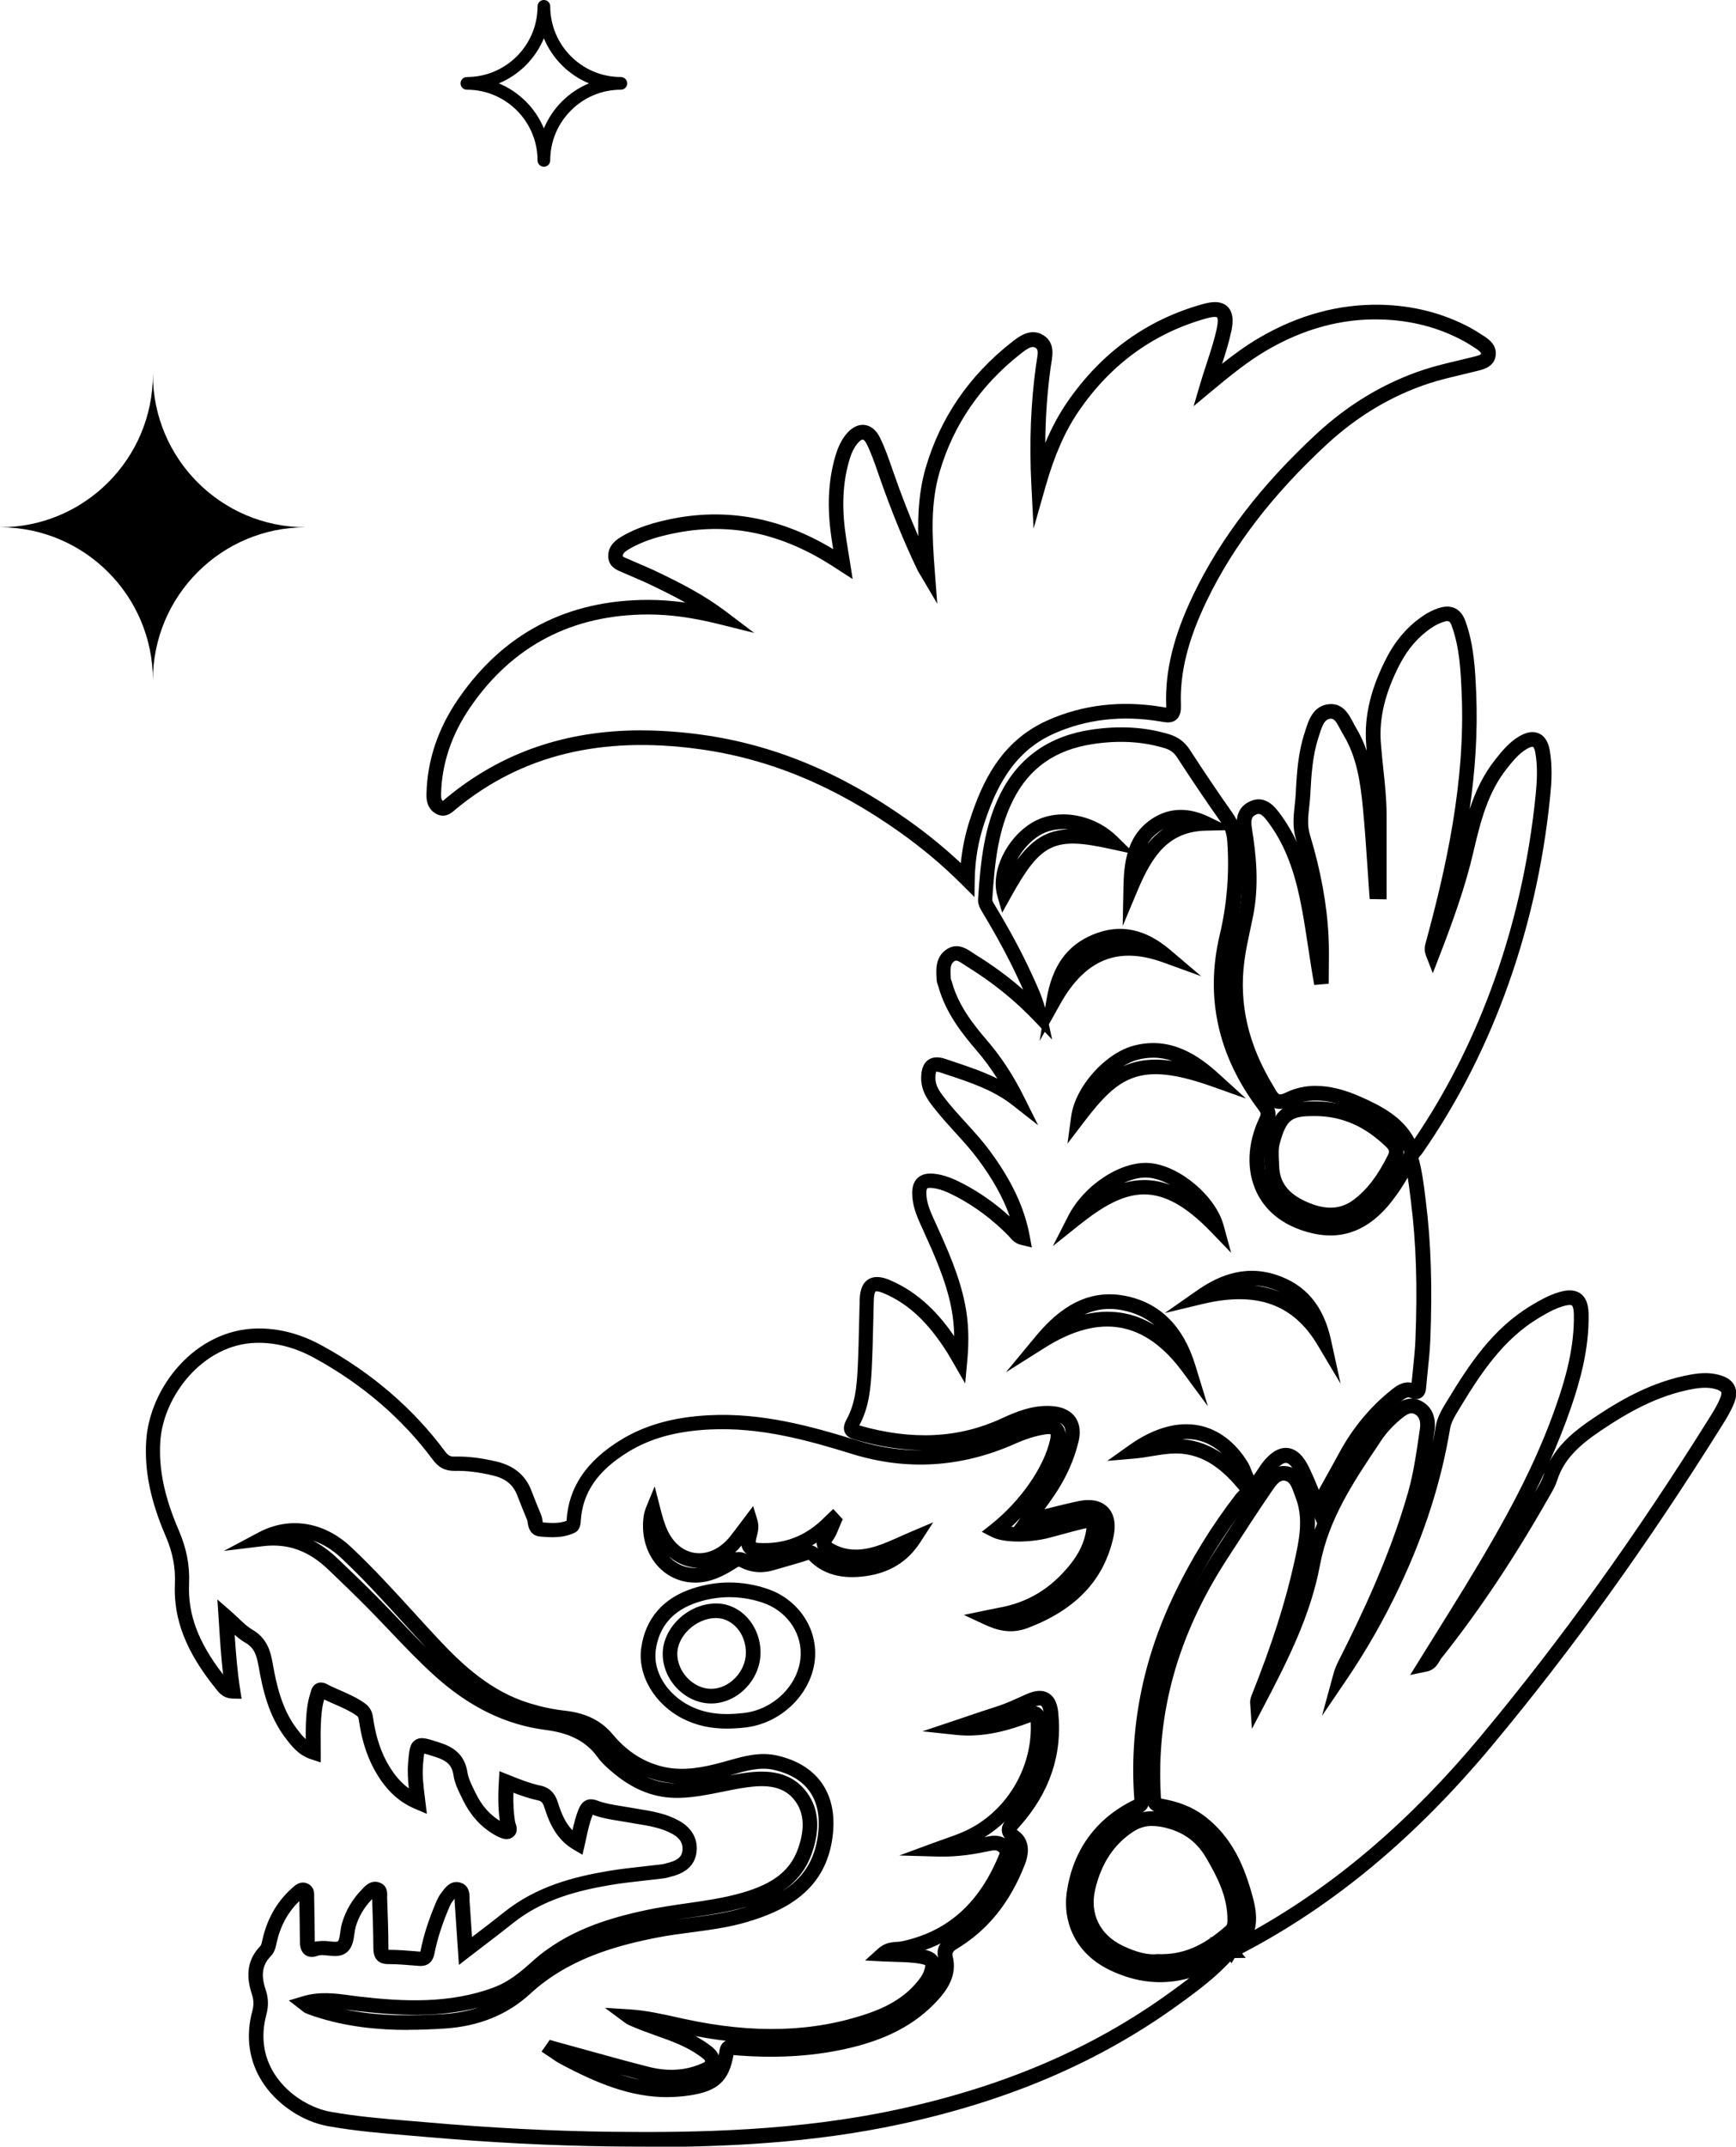
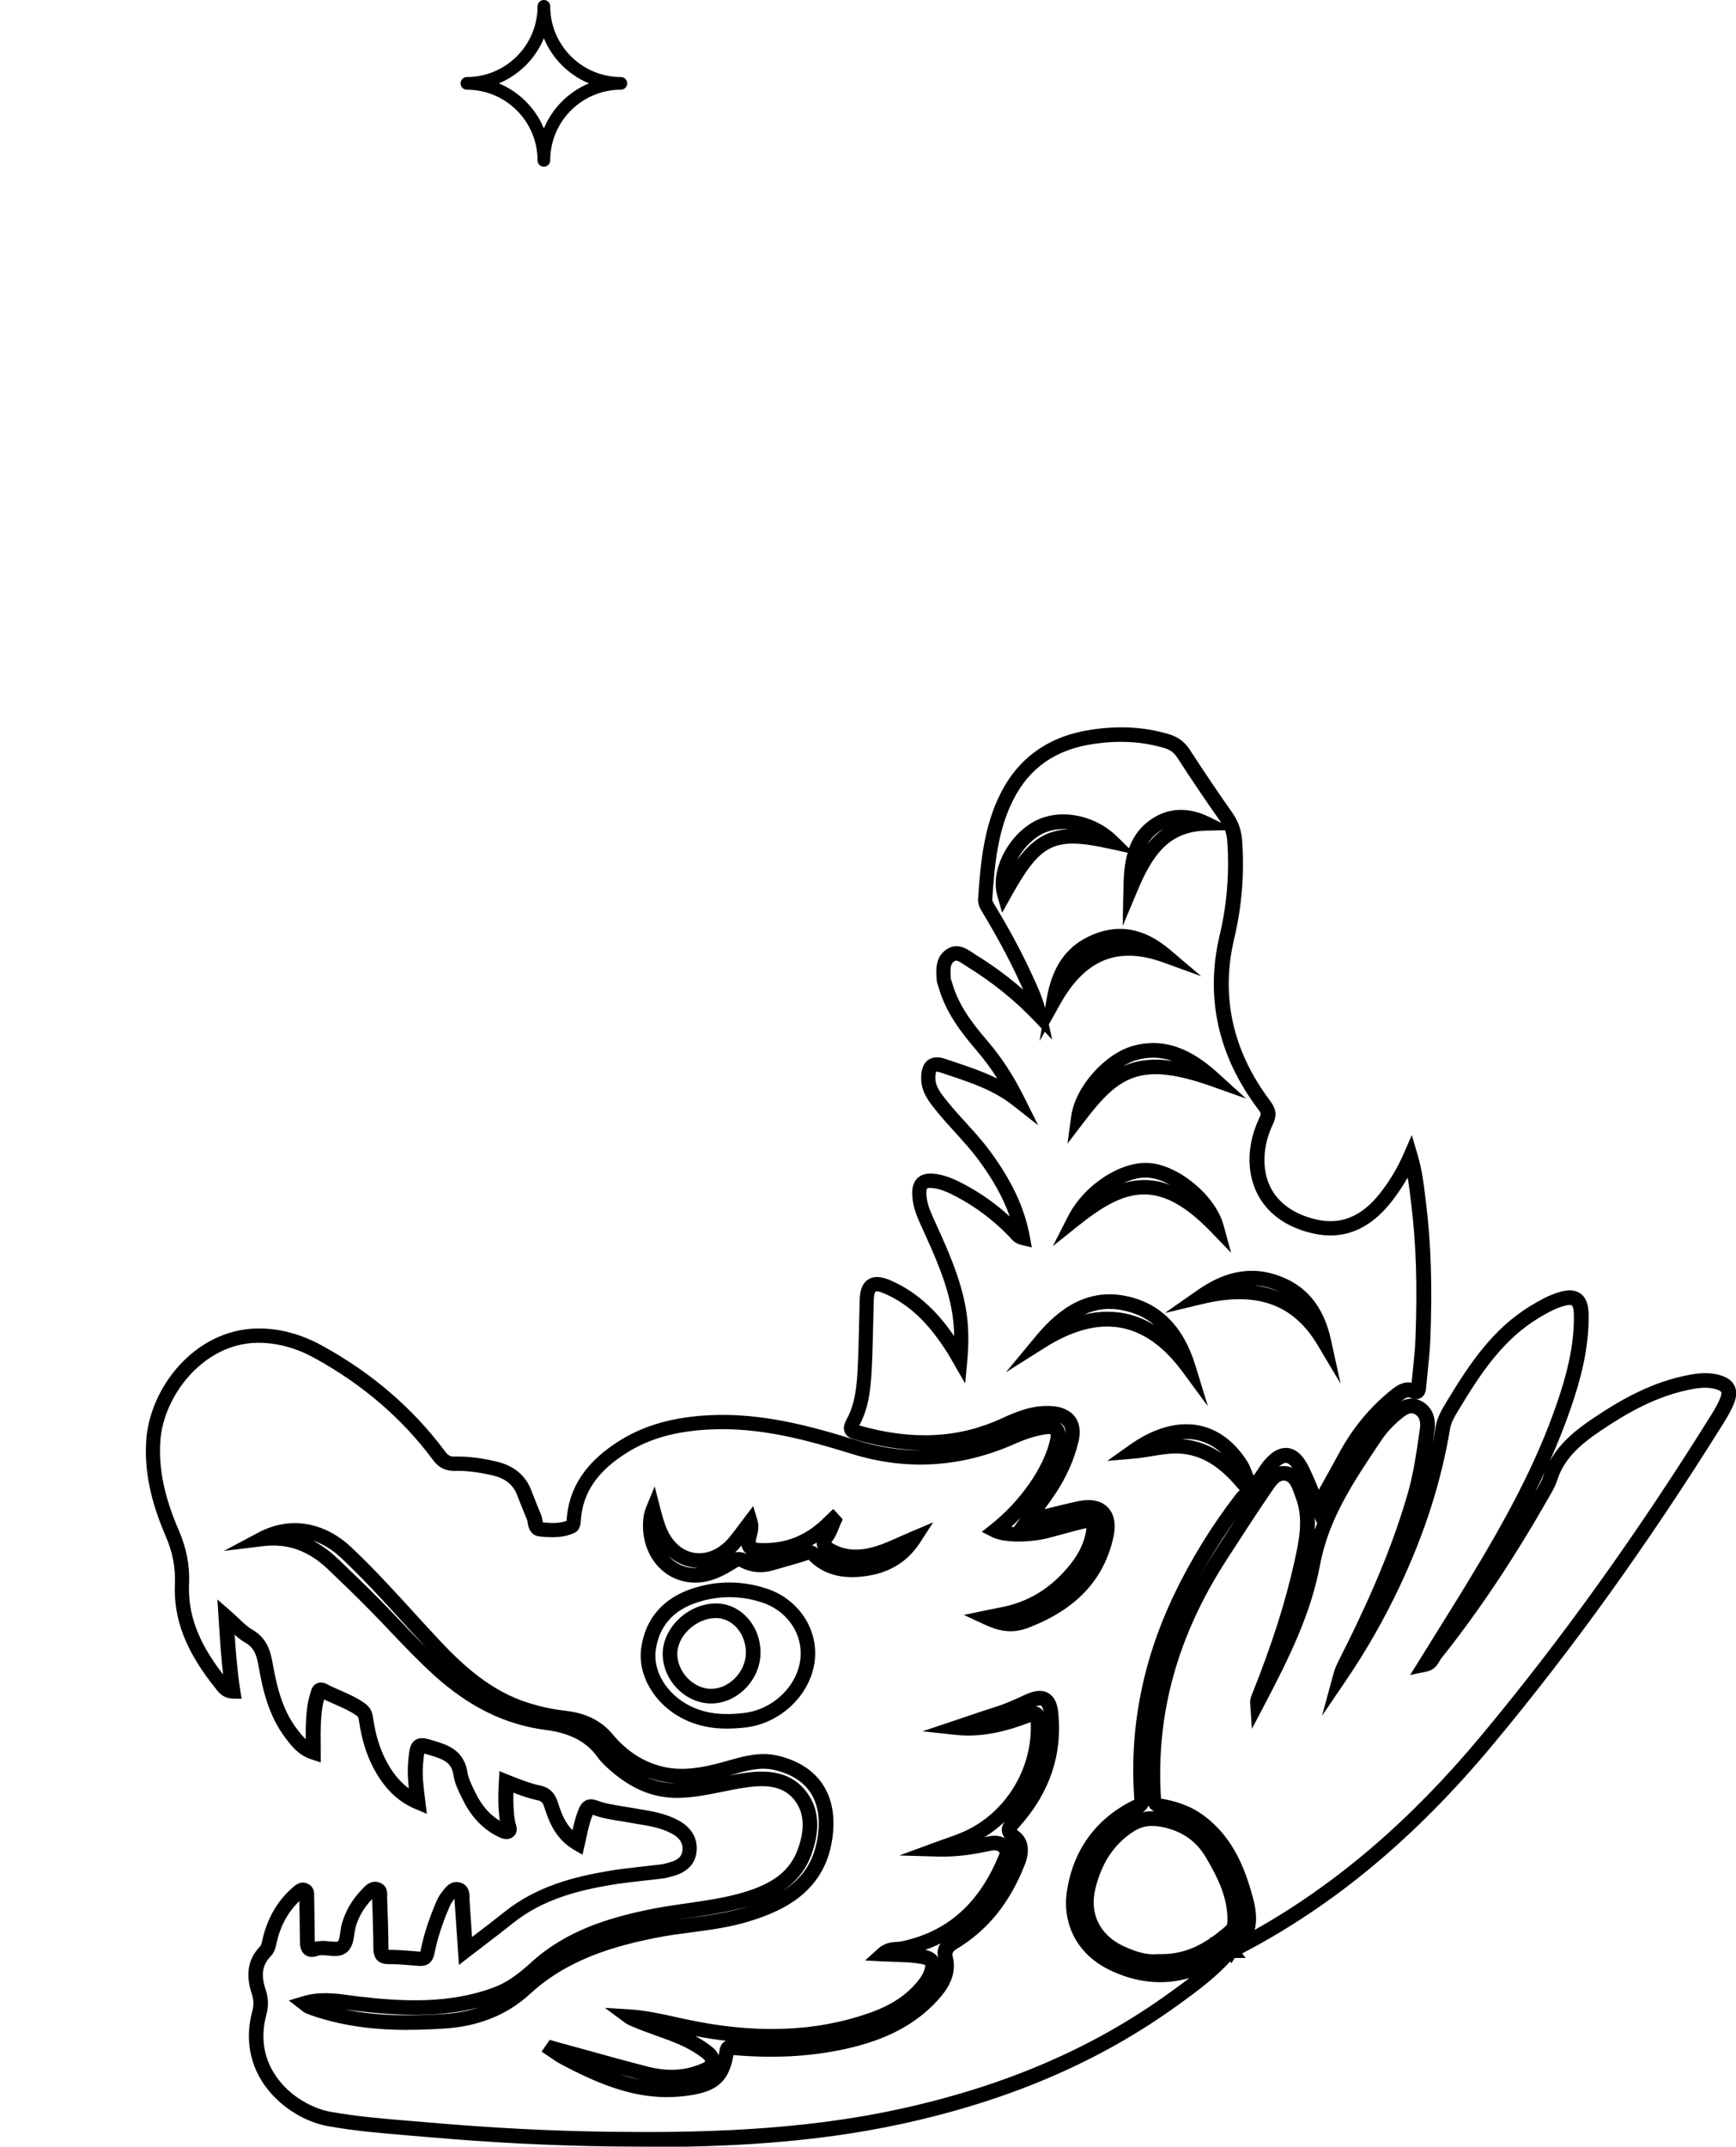
<svg xmlns="http://www.w3.org/2000/svg" id="_レイヤー_1" width="326.08" height="402.97" viewBox="0 0 326.08 402.97">
  <defs>
    <style>.cls-1{stroke-width:0px;}</style>
  </defs>
  <path class="cls-1" d="m102.16,31.3c-.66,0-1.19-.53-1.19-1.19,0-7.31-5.95-13.27-13.27-13.27-.66,0-1.19-.53-1.19-1.19s.53-1.19,1.19-1.19c7.31,0,13.27-5.95,13.27-13.27,0-.66.53-1.19,1.19-1.19s1.19.53,1.19,1.19c0,7.31,5.95,13.27,13.27,13.27.66,0,1.19.53,1.19,1.19s-.53,1.19-1.19,1.19c-7.31,0-13.27,5.95-13.27,13.27,0,.66-.53,1.19-1.19,1.19Zm-8.46-15.65c3.82,1.59,6.88,4.65,8.46,8.46,1.59-3.82,4.65-6.88,8.46-8.46-3.82-1.59-6.88-4.65-8.46-8.46-1.59,3.82-4.65,6.88-8.46,8.46Z" />
-   <path class="cls-1" d="m57.44,98.98c-15.86,0-28.72-12.86-28.72-28.72,0,15.86-12.86,28.72-28.72,28.72,15.86,0,28.72,12.86,28.72,28.72,0-15.86,12.86-28.72,28.72-28.72Z" />
  <path class="cls-1" d="m121.3,402.97c-2.22,0-4.4-.02-6.53-.04-11.28-.14-22.71-.73-34.95-1.8-1.06-.09-2.13-.18-3.19-.27-4.94-.41-10.05-.84-15.04-1.74-4.84-.87-9.68-4.15-12.35-8.36-2.48-3.92-3.13-8.49-1.85-13.23.31-1.14.28-2.09-.08-3.18-1.24-3.7-.73-6.64,1.57-9.01.18-.18.25-.48.36-.99l.05-.21c.89-3.98,2.79-7.28,5.65-9.78l.1-.09c.4-.36,1.47-1.33,2.85-.62,1.19.62,1.14,1.85,1.12,2.31,0,.06,0,.13,0,.19l.02.94c.04,2.43.08,4.86.1,7.3,0,.05,0,.09,0,.13.27-.09.51-.1.68-.12h.11c.71-.1,1.42-.03,2.04.04.5.05,1.35.14,1.51-.02.24-.24.36-1.1.45-1.73.08-.57.16-1.17.34-1.74.7-2.35,1.96-4.47,3.75-6.3l.13-.14c.54-.57,1.66-1.74,3.29-1.06,1.41.59,1.32,2.05,1.29,2.59,0,.09-.01.19,0,.27.11,2.93.23,6.26.24,9.49,0,.09,0,.16,0,.22.02,0,.05,0,.07,0,1.66,0,3.3.13,4.89.26l.96.08s.06,0,.08,0c.01-.05.03-.11.04-.18.55-2.83,1.51-5.84,2.95-9.19.22-.51.53-1.17,1.01-1.75.08-.09.15-.2.23-.3.5-.67,1.56-2.06,3.3-1.53,1.72.52,1.72,2.23,1.71,2.97,0,.14,0,.28,0,.4.15,2.22.3,4.45.46,6.78v.06c.21-.16.42-.32.63-.48,1.88-1.43,3.66-2.79,5.41-4.19,6.11-4.9,13.23-6.65,19.4-7.7,2.24-.39,4.52-.64,6.73-.88,1.16-.13,2.32-.26,3.47-.4.31-.04.66-.14,1.03-.24l.37-.1c2.06-.56,2.42-1.48,2.49-2.31.08-.83-.05-2.06-1.99-3.11-2.02-1.09-4.29-1.46-6.68-1.85-.59-.1-1.17-.19-1.76-.3-.5-.09-1-.17-1.5-.25-1.62-.26-3.29-.53-4.91-1.14,0,0,0,0-.01,0-.01.03-.02.06-.04.09-.54,1.33-.86,2.78-1.19,4.32-.09.42-.18.84-.28,1.27l-.42,1.82-1.61-.94c-3.27-1.9-4.6-4.95-5.55-7.95-.31-.97-.62-1.19-1.23-1.32-1.57-.34-3.1-.86-4.58-1.43-.05,1.81,0,3.69.34,5.6,0,.03.03.09.06.15.68,1.86-.4,2.57-.89,2.79-.9.4-1.87,0-2.7-.44-2.71-1.43-4.84-3.73-6.34-6.83l-.24-.49c-.63-1.28-1.27-2.59-1.49-4.06-.28-1.85-1.15-2.73-3.46-3.46l-.38-.12c-.62-.2-1.26-.4-1.66-.49-.08.46-.15,1.26-.22,2.03v.11c-.17,1.91.07,3.89.33,5.98l.39,3.19-2.18-.92c-2.9-1.22-5.14-3.22-7.05-6.28-1.8-2.89-2.96-6.27-3.53-10.31-.09-.62-.18-.74-.44-.92-1.23-.87-2.61-1.48-4.08-2.12-.66-.29-1.34-.59-2.01-.91-.46,1.56-.56,3.23-.63,4.82-.05,1.08-.04,2.2-.03,3.37,0,.56.01,1.13.01,1.73v1.89l-1.8-.59c-2.39-.78-3.68-2.49-4.82-3.99-3.22-4.24-4.3-9.21-5.06-13.54-.38-2.15-.87-3.42-2.48-4.35-.73-.42-1.37-.93-2-1.49.24,3.56.51,6.98,1.05,10.4l.25,1.61-1.63-.03c-1.75-.03-2.57-1.05-3.06-1.66l-.06-.08c-5.68-7-8.08-13.13-7.78-19.87.13-3.02-.42-5.84-1.73-8.89-2.85-6.6-4.01-12.28-3.66-17.87.63-10,9.12-20.86,20.75-21.1,4.13-.09,8.22.99,12.23,3.18,9.38,5.13,17.16,11.82,23.14,19.87.65.88,1.09,1.03,1.86.99,2.41-.05,4.9.24,7.85.94,3.19.76,5.36,2.53,6.45,5.26l.45,1.15c.47,1.18.93,2.37,1.43,3.54.17.4.23.81.29,1.16.01.09.03.21.05.31,1.64.15,3.13.2,4.46-.3.35-6.22,3.68-11.19,10.18-15.18,4.54-2.79,9.97-4.31,16.62-4.64,9.92-.5,19.14,2.06,27.73,4.72,4.15,1.29,8.29,1.92,12.44,1.86-4.05-.04-8.27-.7-12.71-1.98-.69-.2-1.63-.47-2.02-1.42-.37-.9.04-1.82.38-2.44,1.6-2.88,1.89-6.27,2.06-9.49.14-2.85.21-5.75.27-8.56.03-1.45.07-2.9.11-4.35.04-1.23.24-2.96,1.6-3.83,1.51-.97,3.47-.13,4.11.14,5.72,2.43,9.51,6.81,12.04,10.5-.03-1.86-.21-3.6-.55-5.34-1.01-5.13-3.21-9.99-5.35-14.7l-.39-.86c-.82-1.82-1.62-3.78-1.6-6.05.01-1.21.37-2.14,1.05-2.76.69-.63,1.66-.89,2.89-.79,2.13.18,4,1.04,5.71,1.93,3.11,1.64,6.02,3.69,8.68,6.12-1.22-3.49-3.17-6.99-5.97-10.76-1.3-1.74-2.8-3.4-4.26-5-1.16-1.27-2.36-2.59-3.48-3.97l-.14-.18c-1.36-1.68-2.9-3.58-2.79-6.34.02-.57.09-2.3,1.34-3.16,1.23-.85,2.79-.33,3.3-.15l1.24.42c2.81.94,5.68,1.89,8.42,3.25-1.18-1.88-2.46-3.61-3.86-5.24-2.77-3.23-5.83-7.08-7.2-12.01-.02-.08-.05-.16-.08-.23-.09-.26-.23-.62-.25-1.04l-.02-.33c-.1-1.67-.23-3.97,1.85-5.39,2-1.37,3.81-.14,4.9.59.17.12.34.23.51.34,3.29,2.03,6.27,4.22,9.01,6.62-.19-.42-.38-.84-.58-1.27l-.23-.5c-1.83-3.98-4.02-8.05-6.88-12.81-.39-.65-.85-1.41-.78-2.49.45-6.9,1.11-13.61,4.22-19.78,3.41-6.77,9.16-10.8,17.09-11.97,5.27-.78,10.05-.5,14.58.87,1.69.51,2.93,1.44,3.9,2.94,2.68,4.14,5.37,8.12,7.99,11.83,1.09,1.54,1.69,3.26,1.82,5.26.43,6.2-.07,12.36-1.49,18.31-2.58,10.85-.31,21.11,6.75,30.48.98,1.31,1.41,2.5.5,4.41-1.91,4.01-2.1,8.37-.51,11.67,1.5,3.09,4.5,5.23,8.69,6.19,4.63,1.06,8.55-.57,12-4.99,1.84-2.36,3.24-4.71,4.42-7.41l1.5-3.45,1.07,3.61c.83,2.79,1.14,5.32,1.44,7.76l.13,1.06c.97,7.7,1.24,15.98.84,26.06-.08,1.9-.27,3.81-.47,5.65-.12,1.13-.23,2.26-.33,3.39-.07.84-.38,1.44-.94,1.78-.83.51-1.72.14-2.01.02-.45-.19-.77-.12-1.78.69-3.68,2.94-6.72,6.59-9.04,10.84-1.18,2.16-2.38,4.32-3.62,6.53l-3.07,5.52-1.1-2.58c-.33-.77-.64-1.53-.95-2.27-.65-1.58-1.27-3.08-1.97-4.52-.59-1.21-1.23-1.94-1.77-2-.55-.07-1.37.55-2.25,1.66-.23.3-.49.68-.75,1.1-.8,1.24-1.63,2.51-2.9,2.67-.08.64-.45,1.28-1.11,1.92-.09.09-.19.18-.26.27-4.45,5.75-8.3,11.99-11.42,18.54-5.69,11.93-8.08,24.38-7.11,37.02.14,1.76-.97,2.3-1.63,2.62-6.43,3.12-10.18,8.33-11.13,15.5-.5,3.76.95,8.75,6.51,11.46,6.49,3.16,12.78,2.68,19.22-1.47.1-.07.19-.15.29-.22.29-.23.68-.55,1.2-.73l.81-.95,2.91,3.53-2.33.03c-2.96,3.36-6.48,6.01-10.43,8.85-14.74,10.65-31.79,17.96-52.13,22.34-16.49,3.56-33.1,4.29-47.82,4.29Zm-65.06-46.11c-2.16,2.07-3.57,4.66-4.29,7.87l-.04.2c-.15.7-.34,1.56-1.08,2.32-1.56,1.6-1.85,3.52-.94,6.22.54,1.59.58,3.11.13,4.77-1.07,3.98-.54,7.8,1.52,11.05,2.77,4.36,7.4,6.57,10.52,7.13,4.87.88,9.91,1.3,14.78,1.7,1.07.09,2.14.18,3.21.27,12.17,1.07,23.54,1.65,34.75,1.79,16.07.19,35.03-.15,53.74-4.18,19.95-4.3,36.67-11.46,51.1-21.89,1.31-.94,2.57-1.87,3.77-2.79-4.99,1.41-10.03.9-15.04-1.54-6.87-3.35-8.65-9.58-8.03-14.29,1.07-8.03,5.44-14.12,12.65-17.61.03-.01.05-.03.08-.04-.99-13.08,1.5-25.97,7.37-38.31,3.21-6.73,7.15-13.13,11.72-19.04.14-.18.32-.37.51-.55.06-.05.13-.12.19-.19-3-3.57-6.53-6.86-11.93-6.91-1.43,0-2.87.23-4.39.48-1.13.19-2.3.38-3.55.49l-5.01.43,4.1-2.92c4.56-3.25,9.11-4.54,13.16-3.73,3.6.72,6.74,3.08,9.08,6.82.32.51.54,1.08.76,1.64.11.27.26.65.4.93.26-.33.59-.83.81-1.17.29-.44.59-.91.9-1.3,1.54-1.95,3.13-2.86,4.7-2.69,1.56.17,2.88,1.36,3.94,3.53.68,1.41,1.28,2.82,1.89,4.31l.33-.6c1.23-2.21,2.43-4.35,3.6-6.51,2.5-4.58,5.77-8.5,9.74-11.67.74-.59,2.06-1.64,3.76-1.31.08-.9.17-1.8.27-2.7.19-1.8.38-3.66.45-5.47.39-9.93.13-18.06-.82-25.61l-.13-1.07c-.15-1.19-.29-2.41-.51-3.66-.88,1.55-1.88,3.03-3.03,4.51-4.11,5.26-9.08,7.27-14.77,5.97-6.36-1.45-9.25-4.97-10.55-7.67-1.98-4.1-1.8-9.22.5-14.04.36-.76.31-.88-.22-1.58-7.58-10.06-10.01-21.08-7.23-32.77,1.35-5.68,1.83-11.56,1.42-17.48-.05-.78-.19-1.49-.43-2.15l-3.57.08c-6.85.15-10.01,4.42-12.87,11.27l-2.78,6.63.14-7.19c.04-2.16.17-4.44.79-6.57l-3.21-.7c-10.62-2.33-13.07-1.15-18.75,9.07l-1.61,2.9-.91-3.18c-1.31-4.57,1.71-10.87,6.59-13.77,4.69-2.78,11.53-1.64,15.93,2.67l2.22,2.18c.81-2.27,2.26-4.34,4.83-5.86,3.02-1.79,6.55-1.8,10.19-.04l2.32,1.13c-.07-.11-.14-.21-.21-.31-2.65-3.74-5.36-7.76-8.06-11.92-.62-.96-1.31-1.48-2.39-1.8-4.14-1.25-8.52-1.5-13.39-.78-7.09,1.05-12.01,4.48-15.04,10.49-2.88,5.71-3.49,11.86-3.94,18.72-.01.2.09.39.36.85,2.95,4.89,5.18,9.05,7.05,13.12l.23.5c.83,1.8,1.69,3.66,2.29,5.87l.26-1.57c1.05-6.28,3.81-10.15,8.69-12.19,5.04-2.1,9.81-1.16,14.57,2.88l5.79,4.92-7.15-2.59c-8.49-3.07-14.64-.57-19.35,7.86l-2.11,3.78.62,2.85-1.39-1.46-.97,1.73.39-2.34-1.4-1.47c-3.67-3.85-7.79-7.18-12.61-10.16-.2-.12-.4-.26-.61-.4-1.17-.79-1.45-.84-1.8-.6-.72.5-.76,1.33-.66,2.97l.02.34c.01.07.05.16.09.25.05.14.1.29.14.43,1.21,4.38,4.06,7.95,6.64,10.95,2.61,3.05,4.84,6.45,6.81,10.39l2.72,5.45-4.79-3.76c-3.61-2.83-7.8-4.23-12.24-5.7l-1.25-.42c-.57-.19-.83-.18-.89-.17.01.03-.11.29-.13.99-.07,1.73.97,3.02,2.18,4.51l.14.18c1.06,1.32,2.24,2.6,3.37,3.85,1.5,1.65,3.06,3.35,4.44,5.21,4.2,5.65,6.61,10.79,7.6,16.17l.38,2.08-2.06-.5c-1.11-.27-1.7-.97-2.09-1.43-.08-.09-.16-.19-.24-.27-2.93-2.99-6.22-5.46-9.79-7.34-1.67-.88-3.11-1.5-4.66-1.63-.52-.04-.76.04-.81.09-.05.05-.15.27-.16.76-.02,1.72.63,3.29,1.35,4.89l.39.85c2.2,4.85,4.47,9.86,5.54,15.3.64,3.25.77,6.6.41,10.52l-.4,4.29-2.68-4.64c-.23-.4-.39-.68-.56-.95-3.66-5.85-7.38-9.35-12.03-11.33-1.21-.51-1.55-.36-1.55-.35,0,0-.3.25-.34,1.6-.04,1.44-.08,2.89-.11,4.33-.07,2.83-.13,5.75-.28,8.63-.18,3.52-.5,7.23-2.34,10.59,9.93,2.84,18.67,2.41,26.73-1.31,2.72-1.26,5.92-2.59,9.5-2.32,2.46.18,3.7,1.21,4.31,2.04.6.82,1.2,2.28.65,4.6-.83,3.48-2.35,6.87-4.53,10.08-.59.88-1.22,1.75-1.87,2.64,2.15-.54,4.19-1.05,6.24-1.49,3.07-.67,4.75.23,5.62,1.1.87.87,1.76,2.56,1.08,5.66-1.78,8.01-7.03,13.58-16.05,17.01-3.28,1.25-5.92.41-8.28-.69l-3.76-1.75,4.87-1.01c.57-.12,1.13-.24,1.69-.34,5.4-.94,9.77-3.58,13.38-8.07,1.72-2.14,2.71-4.26,3.04-6.46.03-.17.04-.3.04-.41-.11.02-.24.04-.42.08-1.35.32-2.72.7-4.05,1.06-.87.24-1.75.47-2.62.7-3.29.85-8.29,1.02-10.65-.18l-1.91-.97,1.68-1.33c5.57-4.4,10.06-10.85,11.17-16.06.12-.55.09-.82.07-.92-.1-.03-.37-.07-.93.01-1.79.26-3.65.84-5.86,1.82-9.97,4.41-20.23,5.04-30.48,1.87-8.36-2.59-17.31-5.08-26.78-4.6-6.26.31-11.13,1.66-15.32,4.23-5.77,3.55-8.59,7.7-8.88,13.06-.03.59-.22,1.64-1.1,2.07-2.14,1.03-4.32.94-6.56.73-1.95-.18-2.21-1.95-2.31-2.62-.03-.17-.06-.41-.1-.49-.51-1.19-.98-2.4-1.46-3.61l-.45-1.14c-.76-1.9-2.2-3.05-4.53-3.6-2.71-.64-4.97-.91-7.15-.86-1.78.02-3.01-.59-4.13-2.1-5.74-7.73-13.22-14.16-22.25-19.1-3.58-1.96-7.23-2.91-10.86-2.84-9.97.2-17.52,9.92-18.07,18.52-.33,5.15.77,10.43,3.44,16.61,1.49,3.44,2.11,6.65,1.96,10.1-.25,5.71,1.72,11.01,6.39,17.03-.36-3.16-.57-6.34-.78-9.65l-.29-4.43,2.49,2.17c.52.46,1.01.91,1.47,1.35.92.88,1.72,1.63,2.6,2.14,2.78,1.61,3.42,4.07,3.81,6.25.71,4.01,1.7,8.6,4.51,12.31.56.74,1.09,1.43,1.71,2,0-.97,0-1.9.03-2.83.08-1.87.21-3.85.85-5.82l.05-.18c.12-.45.35-1.28,1.2-1.65.57-.25,1.19-.19,1.87.16.81.43,1.64.79,2.53,1.18,1.53.67,3.1,1.36,4.56,2.4,1.15.82,1.44,1.81,1.57,2.77.52,3.66,1.55,6.68,3.14,9.24,1.06,1.7,2.22,3,3.57,3.97-.17-1.58-.27-3.13-.14-4.71v-.11c.21-2.36.31-3.55,1.34-4.24,1.01-.68,2.11-.33,4.11.31l.37.12c2.33.74,4.78,1.99,5.34,5.66.16,1.05.71,2.18,1.24,3.27l.25.51c1.15,2.38,2.65,4.11,4.58,5.28-.38-2.63-.31-5.2-.18-7.41l.11-1.91,1.77.71c2.03.81,3.95,1.58,5.94,2,2.18.46,2.91,2.03,3.27,3.17.69,2.19,1.45,3.91,2.74,5.21.3-1.35.62-2.65,1.15-3.94.7-1.71,1.9-2.25,3.57-1.61,1.36.52,2.82.75,4.36,1,.52.08,1.04.17,1.56.26.57.1,1.14.2,1.71.29,2.52.41,5.12.83,7.55,2.15,2.43,1.31,3.64,3.36,3.42,5.77-.22,2.38-1.74,3.96-4.51,4.71l-.34.09c-.43.12-.91.26-1.43.32-1.17.15-2.34.28-3.52.41-2.17.24-4.41.49-6.57.86-5.82,1-12.52,2.63-18.14,7.14-1.78,1.43-3.57,2.79-5.46,4.23-.87.66-1.75,1.33-2.65,2.03l-2.03,1.57-.35-5.18c-.16-2.32-.3-4.55-.46-6.77-.01-.15-.01-.31-.01-.47-.03.04-.06.07-.08.1-.1.13-.2.27-.3.39-.26.32-.47.77-.6,1.09-1.36,3.17-2.26,6-2.78,8.64-.34,1.74-1.32,2.52-3.03,2.38l-.97-.08c-1.5-.12-3.05-.25-4.55-.25-.04,0-.09,0-.13,0-1.86,0-2.8-.99-2.81-2.95-.02-3.14-.13-6.38-.23-9.26h0c-1.48,1.52-2.51,3.26-3.08,5.17-.11.38-.18.85-.25,1.34-.16,1.13-.34,2.41-1.22,3.29-1.09,1.09-2.56.93-3.74.8-.52-.05-1.01-.11-1.38-.06-.09.01-.18.02-.27.03h-.07c-1,.41-1.84.39-2.5-.05-1.05-.69-1.06-2.03-1.06-2.68-.02-2.42-.06-4.85-.1-7.27v-.26Zm3.75,10.23s0,0,0,0c0,0,0,0,0,0Zm129.95-80.47c.16.01.33.02.5.03l1.29-1.77c-.57.6-1.17,1.18-1.78,1.74Zm32.12-16.46c2.93.23,5.36,1.25,7.45,2.67-1.43-1.32-3.05-2.17-4.79-2.52-.86-.17-1.75-.22-2.67-.15Zm-23.01-3.07c.12.09.23.19.34.3.47.5.67,1.12.73,1.69.03-.51-.04-1.03-.33-1.42-.18-.25-.44-.43-.74-.57Zm.7-111.45c-1.59,0-3.11.36-4.39,1.12-1.81,1.07-3.34,2.8-4.33,4.68,2.85-3.86,5.59-5.56,9.6-5.77-.29-.02-.59-.04-.88-.04Zm18.75,0c-.05.03-.11.06-.16.09-1.24.73-2.15,1.62-2.81,2.68.87-1.05,1.85-1.99,2.98-2.77Zm-93.14,238.04c-6.86,0-13.15-2.53-20.18-6.29-.59-.32-1.12-.68-1.63-1.04-.22-.15-.43-.3-.65-.44l-1.18-.78,1.53-2.2.93.26c1.74.48,3.49.96,5.23,1.44,4.06,1.13,8.26,2.29,12.41,3.35,3.41.87,6.58.73,9.42-.39l.22-.09c.65-.25.95-.39.97-.56.02-.21-.25-.45-.88-.9l-.11-.08c-2.46-1.79-5.27-2.79-8.25-3.85-1.36-.48-2.76-.99-4.13-1.57l-.27-.11c-.44-.18-.95-.39-1.45-.76l-3.72-2.76,4.62.29c3.07.19,6.04.85,8.92,1.49l1.37.3c13.02,2.84,24.33,2.49,34.58-1.05,4.34-1.5,7.38-3.53,9.57-6.41.46-.6.76-1.15.94-1.73.17-.53.19-.79.19-.89-.09-.05-.34-.16-.94-.27-1.48-.27-3.04-.31-4.69-.36-.77-.02-1.56-.04-2.39-.08l-3.3-.18,2.46-2.22c1.25-1.13,2.57-1.21,3.53-1.27.29-.02.56-.04.78-.08,8.46-1.76,14.4-6.89,18.15-15.7l.08-.18c.1-.23.29-.66.26-.8-.28-.31-.61-.56-1.57-.36-2.81.59-6.15,1.22-10.16,1.1l-7.09-.2,6.65-2.45c.72-.26,1.39-.5,2.02-.72,1.26-.44,2.35-.83,3.39-1.29,7.89-3.48,13.04-11.9,12.61-20.57-3.99,1.51-8.78,2.96-14.09,2.39l-6.24-.67,5.95-1.99c.78-.26,1.56-.53,2.34-.79,1.79-.61,3.64-1.24,5.49-1.82,1.76-.55,3.41-1.31,5.17-2.11l.52-.23c1.72-.78,3.07-.86,4.16-.24,1.07.61,1.68,1.79,1.87,3.61.83,7.88-1.59,15.07-7.18,21.35l-.16.18c-.14.16-.33.37-.45.52.08.08.2.18.38.31,1.75,1.29,2.18,3.52,1.18,6.12-2.79,7.23-7.02,12.47-12.94,16.01q-.87.52-.67,1.27c.96,3.65-1.13,6.48-2.79,8.29-4.21,4.61-9.82,7.54-17.66,9.22-6.4,1.37-13.17,1.72-20.71,1.08-.84,4.86-2.97,6.79-8.23,7.57-1.43.21-2.83.32-4.2.32Zm-8.89-4.26c1.25.4,2.49.73,3.73.98-1.24-.32-2.49-.65-3.73-.98Zm14.14-7.21c.84.45,1.66.95,2.46,1.53l.1.08c.58.42,1.44,1.04,1.82,2.02.06-.3.11-.61.16-.95.11-.72.4-1.26.86-1.59.11-.08.23-.15.34-.2-1.88-.23-3.8-.52-5.75-.89Zm43.21-16.18c.92.21,1.85.58,2.38,1.46,0,0,0,0,0,0-.24-1.22.02-2.06.49-2.68-.92.46-1.88.86-2.88,1.22Zm13-21.43c.72,0,1.38.16,1.95.49-.3-.37-.54-.82-.59-1.36-.07-.69.18-1.26.52-1.76-1.15,1.09-2.41,2.06-3.76,2.9.23-.05.46-.1.69-.14.42-.09.81-.13,1.19-.13Zm7.7-24.29c.27.03.54.12.81.29.31.2.53.46.68.75-.15-.95-.42-1.13-.45-1.15-.03-.02-.29-.14-1.03.11Zm-117.92,60.75c-5.54,0-11.54-.56-17.56-2.55-.57-.19-1.12-.39-1.62-.6-.3-.13-.51-.3-.72-.48-.09-.07-.19-.16-.34-.27l-2.11-1.63,2.55-.77c3.21-.97,6.16-.57,9.02-.18.56.08,1.12.15,1.68.22,8.21.94,16.95,1.38,25.25-1.72,2.6-.97,4.74-2.62,7.15-4.81,6.51-5.9,14.49-8.21,21.43-9.7,2.53-.54,5.11-.91,7.6-1.27,3.51-.5,7.14-1.02,10.57-2.02,5.85-1.71,8.95-4.18,10.4-8.26,1.4-3.95,1.11-7.01-.86-9.34-2.26-2.66-5.72-2.58-8.82-2.15-1.52.21-3.07.52-4.57.83-2.6.53-5.28,1.07-8.08,1.14-4.54.09-8.57-1.44-12.62-4.89-1.03-.88-1.95-1.7-2.68-2.72-2.08-2.92-5.18-4.56-9.75-5.14-7.51-.96-14.31-4.27-20.81-10.11-2.98-2.68-5.77-5.61-8.46-8.44-1.29-1.35-2.57-2.7-3.88-4.03-2.63-2.66-5.28-5.22-7.76-7.58-3.7-3.52-7.59-4.9-12.24-4.34l-7.32.89,6.51-3.46c5.77-3.07,12.25-2.06,17.34,2.7,4.15,3.88,8.01,8.12,11.75,12.21,1.66,1.82,3.31,3.64,5,5.43,4.27,4.54,9.59,9.48,16.68,11.67,2.33.72,4.53,1.19,6.71,1.43,4.01.44,6.9,1.87,9.1,4.51,2.69,3.22,5.93,5.26,9.63,6.07,3.69.81,7.4.06,10.86-.88.41-.11.83-.23,1.25-.35,2.89-.81,5.87-1.65,9.06-.93,8,1.81,11.76,7.7,10.31,16.16-1.65,9.65-9.33,13.12-15.84,15.07-3.47,1.04-7.07,1.51-10.54,1.97-2.14.28-4.35.57-6.48.99-7.77,1.53-16.68,3.98-23.82,10.56-4.25,3.92-9.66,6.11-16.09,6.51-2.18.14-4.48.24-6.86.24Zm-11.78-3.84c6.5,1.34,12.89,1.21,18.47.86,2.36-.15,4.56-.56,6.59-1.23-7.63,1.96-15.37,1.51-22.69.67-.58-.07-1.16-.14-1.74-.22-.21-.03-.42-.06-.63-.08Zm76.5-19.62c-.36.12-.71.22-1.06.32-3.61,1.06-7.34,1.59-10.95,2.1-.8.11-1.61.23-2.42.35.87-.12,1.74-.24,2.59-.35,3.37-.44,6.85-.9,10.11-1.88.6-.18,1.17-.36,1.72-.55Zm1.74-25.03c2.84,0,5.81.7,8.06,3.35,2.63,3.1,3.09,7.14,1.36,12.03-1.17,3.31-3.22,5.52-5.55,7.07,3.8-2.38,5.86-5.51,6.59-9.77,1.2-7.02-1.63-11.53-8.21-13.02-2.5-.57-5.03.14-7.7.9-.19.05-.38.11-.57.16.92-.18,1.86-.34,2.8-.47,1.02-.14,2.11-.25,3.23-.25Zm-21.72.97c1.8.81,3.63,1.21,5.57,1.23-.91-.05-1.82-.17-2.75-.38-.97-.21-1.91-.5-2.82-.85Zm-62.48-44.29c1.6.84,3.13,1.96,4.61,3.37,2.49,2.37,5.17,4.94,7.82,7.63,1.32,1.34,2.62,2.7,3.92,4.06,1.57,1.65,3.18,3.34,4.83,4.98-1.49-1.6-2.97-3.22-4.44-4.84-3.7-4.06-7.53-8.26-11.59-12.06-1.61-1.5-3.35-2.56-5.14-3.15Zm77.77,35.25c-3.16,0-5.85-.6-8.31-1.84-5.35-2.69-8.59-8.15-7.88-13.28.76-5.51,4.11-9.39,9.67-11.2,4.6-1.5,9.28-1.49,13.91.04,5.46,1.79,9.11,6.69,9.1,12.17h0c-.02,6.82-5.88,13.05-13.07,13.89-1.21.14-2.35.21-3.43.21Zm.37-24.68c-2.02,0-4.04.33-6.03.98-4.56,1.49-7.18,4.5-7.8,8.96-.55,3.98,2.08,8.28,6.39,10.45,2.84,1.43,5.98,1.85,10.19,1.35,5.86-.69,10.63-5.7,10.65-11.17h0c.01-4.29-2.89-8.13-7.21-9.56-2.05-.68-4.12-1.01-6.18-1.01Zm-6.41-2.73c-.44,0-.88-.03-1.34-.09-5.44-.76-9.05-5.91-8.4-11.99.08-.75.26-1.45.55-2.16l1.57-3.82,1.03,4c.35,1.35.74,2.88,1.38,4.25,1.13,2.43,3.05,3.99,5.27,4.25,2.32.28,4.68-.85,6.48-3.1.62-.78,1.22-1.57,1.83-2.39.29-.39.58-.78.89-1.18l1.62-2.14.78,2.57c.38,1.24.12,2.27-.09,3.1-.04.16-.08.32-.12.47-.09.4-.08.6-.07.69.07.03.23.07.53.09,4.36.25,8.04-.99,11.28-3.78.4-.34.77-.71,1.15-1.08.19-.19.38-.38.58-.56l1.01-.96,1.78,1.95-.38.83c-.13.28-.25.57-.36.86-.31.76-.62,1.56-1.16,2.28-.13.18-.19.3-.23.37.08.07.27.21.68.42,2.27,1.16,4.78,1.23,7.91.22,1.37-.44,2.73-1.05,4.18-1.7.71-.32,1.44-.64,2.22-.97l4.13-1.75-2.44,3.76c-2.36,3.63-5.71,5.71-10.23,6.34-4.57.64-8.07-.35-10.68-3.03l-.03-.03c-.07.01-.18.05-.37.11-1.22.41-2.47.76-3.67,1.1-.81.23-1.62.46-2.43.7-2.24.69-4.4.51-6.4-.53-.25-.13-.28-.15-.8.18-2.14,1.37-4.68,2.72-7.64,2.72Zm-5.03-5c1.05,1.17,2.44,1.96,4.07,2.19.51.07,1.02.08,1.51.04-.28,0-.55-.03-.83-.06-1.77-.21-3.4-.97-4.76-2.17Zm26.29.67h0,0Zm-13.06-1.41c.46,0,.96.11,1.51.4,0,0,0,0,0,0-.21-.15-.38-.32-.54-.52-.26-.35-.41-.73-.49-1.1,0,0-.01.01-.02.02-.37.47-.76.89-1.17,1.28.22-.05.45-.09.69-.09Zm13.73-1.24c.37.08.75.26,1.13.58-.08-.16-.15-.34-.19-.53-.04-.19-.07-.39-.06-.59-.29.19-.58.36-.88.53Zm74.34-26.16l-4.76-6.45c-7.06-9.55-15.52-11.02-25.87-4.49l-7.29,4.6,5.5-6.64c3.37-4.06,8.78-9.29,16.87-7.72,6.5,1.25,10.94,5.63,13.21,13.03l2.35,7.66Zm-18.82-17.71c3.1,0,6.03.83,8.79,2.5-1.68-1.41-3.69-2.33-6.04-2.79-2.51-.49-4.84-.23-7.12.81,1.49-.35,2.94-.53,4.36-.53Zm43.79,13.54l-4.34-7.28c-4.58-7.7-11.47-10.15-21.66-7.7l-7.05,1.69,5.94-4.15c3.31-2.32,8.47-5.15,14.96-3.04,5.54,1.8,8.92,5.79,10.32,12.21l1.82,8.28Zm-16.25-18.48c1.76.21,3.4.63,4.93,1.26-.53-.25-1.08-.47-1.67-.66-1.1-.36-2.18-.56-3.26-.6Zm-4.35-6.14l-3.73-3.87c-9.72-10.07-15.97-8.35-24.78-1.33l-4.96,3.96,2.89-5.66c3.01-5.89,10.06-10.45,15.42-9.92,5.57.53,12.26,6.19,13.75,11.63l1.42,5.18Zm-16.32-13.65c1.6,0,3.23.29,4.91.93-1.36-.74-2.75-1.24-4.03-1.36-1.43-.14-3.05.23-4.68.97,1.26-.35,2.52-.54,3.8-.54Zm-14.4-6.85l.7-5.14c.76-5.53,6.39-11.85,11.82-13.25,6.95-1.79,12.18,1.92,15.96,5.36l5.05,4.59-6.43-2.28c-13.52-4.79-17.49-1.83-23.94,6.6l-3.15,4.12Zm16.09-16.11c-.92,0-1.88.12-2.88.38-.93.24-1.88.68-2.81,1.26,2.61-1.2,5.56-1.57,9.28-1.04-1.12-.38-2.32-.6-3.58-.6Z" />
-   <path class="cls-1" d="m183.01,168.37l-2.29-2.29c-3.59-3.59-7.42-6.81-11.69-9.85-12.27-8.71-24.61-13.82-37.73-15.61-18.44-2.52-33.36,1.15-45.61,11.22-.08.07-.16.14-.25.21-.56.51-1.89,1.69-3.63.66-1.76-1.05-1.72-2.92-1.7-3.72.14-6.23,2.14-12.2,5.95-17.75,8.47-12.36,20.48-18.63,35.71-18.63h0c2.25,0,4.55.17,6.98.51-2.16-1.21-4.48-2.36-7.03-3.57-.81-.38-1.64-.74-2.47-1.09-.73-.31-1.46-.62-2.19-.95-.12-.05-.24-.1-.37-.16-.82-.34-2.35-.96-2.44-2.81-.11-2.25,1.76-3.37,2.47-3.79,3.09-1.85,6.44-2.71,9.02-3.26,10.56-2.25,20.9-.37,30.76,5.6-.18-1.14-.36-2.24-.49-3.35-.67-5.42-.33-10.19,1.04-14.57.44-1.4,1.02-2.55,1.78-3.52,1.35-1.71,2.66-1.97,3.53-1.88.84.09,2.02.57,2.92,2.37.92,1.86,1.6,3.82,2.26,5.73l.31.88c1.47,4.21,3,8.15,4.64,11.92-.11-4.46.17-8.7,1.4-12.9,2.74-9.34,8.14-17.23,16.05-23.46l.09-.07c1.31-1.03,3.51-2.77,5.9-1.34,2.23,1.34,1.8,3.77,1.55,5.23-.04.23-.08.47-.11.69-.65,4.68-.99,9.42-1.03,14.33,1.21-2.89,2.58-5.41,4.16-7.71,6.4-9.28,14.97-15.46,25.48-18.37,1.35-.37,3.29-.73,4.56.46,1.29,1.21,1.04,3.24.74,4.67-.44,2.06-1.06,4.03-1.73,6.09,2.31-1.83,4.59-3.49,7.05-4.92,7.29-4.25,14.92-6.32,22.73-6.16,6.05.13,11.68,1.56,16.72,4.25.91.49,1.76,1.03,2.55,1.54.89.58,2.56,1.66,2.35,3.66-.22,2.17-2.29,2.67-3.28,2.92l-.23.06c-.96.24-1.92.47-2.88.7-2.02.48-4.12.97-6.11,1.62-7.01,2.29-13.47,6.14-19.21,11.44-10.19,9.43-17.57,19.02-22.55,29.34-3.55,7.34-5.1,13.57-4.87,19.58.03.9-.03,2.03-.84,2.74-.85.74-1.89.57-2.89.4l-.17-.03c-7.17-1.2-13.91-.42-20.03,2.32-7.77,3.48-10.97,10.55-13.08,17.02-1.1,3.36-1.66,6.76-1.72,10.37l-.05,3.23Zm-62.53-31.26c3.59,0,7.32.27,11.19.79,13.57,1.85,26.3,7.11,38.94,16.09,3.55,2.52,6.8,5.17,9.87,8.04.26-2.78.82-5.46,1.69-8.12,2.29-7.04,5.82-14.76,14.57-18.67,6.62-2.96,13.89-3.81,21.6-2.52l.18.03c.17.03.36.06.53.08,0-.11,0-.24,0-.41-.24-6.48,1.4-13.11,5.14-20.87,5.13-10.63,12.7-20.49,23.15-30.16,6.03-5.57,12.83-9.62,20.22-12.03,2.1-.68,4.25-1.19,6.32-1.68.95-.22,1.89-.45,2.84-.69l.25-.06c.77-.19,1.18-.33,1.21-.53.03-.29-.52-.69-1.12-1.08-.74-.48-1.53-.99-2.35-1.42-4.66-2.49-9.87-3.81-15.48-3.93-7.29-.19-14.44,1.79-21.29,5.79-3.52,2.06-6.73,4.65-10.26,7.59l-3.48,2.9,1.28-4.34c.4-1.34.81-2.61,1.22-3.84.72-2.21,1.4-4.29,1.85-6.4.36-1.73.07-2.1.07-2.1,0,0-.37-.26-1.95.18-9.87,2.73-17.93,8.55-23.95,17.28-2.62,3.8-4.62,8.32-6.31,14.22l-2.27,7.98-.42-8.28c-.4-7.89-.11-15.24.89-22.48.04-.25.08-.52.13-.79.29-1.63.24-2.1-.25-2.4-.66-.39-1.39.04-2.79,1.14l-.09.07c-7.45,5.87-12.54,13.3-15.11,22.08-1.73,5.88-1.45,11.78-.9,18.87l.45,5.89-3-5.09c-.13-.21-.23-.38-.32-.52-.19-.31-.32-.52-.42-.75-2.58-5.4-4.89-11.06-7.07-17.3l-.31-.89c-.63-1.82-1.28-3.7-2.12-5.4-.33-.66-.62-.85-.74-.86-.16-.03-.55.14-1.1.84-.55.7-.99,1.57-1.32,2.64-1.25,4-1.56,8.38-.94,13.41.17,1.34.39,2.7.62,4.13.11.69.23,1.4.35,2.14l.47,3.02-3.27-2.11c-.42-.27-.76-.49-1.1-.7-9.6-6.02-19.25-7.89-29.49-5.71-2.37.5-5.43,1.29-8.18,2.93-1.07.64-1.15,1.01-1.13,1.3.08.14.49.31.74.41.16.07.32.13.47.2.7.32,1.41.62,2.11.92.86.37,1.72.73,2.57,1.13,5.21,2.46,9.49,4.71,13.45,7.7l5.35,4.04-6.51-1.62c-5.06-1.26-9.32-1.84-13.4-1.84h0c-14.26,0-25.51,5.87-33.44,17.43-3.5,5.11-5.34,10.58-5.47,16.26-.02.99.14,1.17.35,1.3.11-.07.28-.23.4-.34.11-.1.22-.2.34-.29,10.28-8.45,22.31-12.61,36.53-12.61Z" />
  <path class="cls-1" d="m231.31,368.51l-4.03-4.89,3.32.91s.07-.05.1-.07c2.49-1.54,3.03-3.7,1.93-7.73-1.32-4.82-3.35-10.23-8.3-13.82-1.68-1.22-3.78-2.04-6.4-2.52-2.45-.44-2.54-2.15-2.6-3.17-.89-15.94,3.42-31.39,12.81-45.92l.74-1.14c2.38-3.69,4.85-7.51,7.38-11.2l.25-.37c1.01-1.51,2.55-3.78,5.31-3.33,2.57.42,3.38,2.74,3.98,4.44.08.22.15.43.23.64.87,2.33,1.06,4.6.92,6.83,2.35-6.52,6.15-12.2,9.86-17.73l.4-.6c1.08-1.61,2.47-3.13,4.13-4.52,1.05-.88,3.24-2.7,5.83-1.21,1.83,1.05,2.63,3.02,2.27,5.53l-.17,1.14c-.05.34-.1.68-.15,1.03.2-1.02.39-2.04.56-3.06.29-1.75,1.21-3.26,2.02-4.59l.09-.15c4.24-7,8.64-13.65,15.88-17.98,1.53-.92,3.18-1.86,5.08-2.44,1.79-.55,3.14-.47,4.13.24.97.7,1.47,1.93,1.51,3.74.15,6.61-1.65,12.81-3.24,17.47-1.19,3.48-2.55,6.89-4.04,10.23,1.93-3.5,5-5.92,8.11-8.01,4.98-3.35,11.07-6.95,18.45-8.24,2.06-.36,3.74-.34,5.28.09,1.44.39,2.37,1.05,2.84,2.01.46.92.43,2.05-.09,3.34-.57,1.41-1.35,2.71-2.04,3.81-14.02,22.45-28.2,42.19-43.34,60.35-14.4,17.27-29.69,30.02-46.76,38.95-.1.05-.19.13-.29.2-.29.21-.72.53-1.29.66l-.64,1.08Zm-13.19-30.89c.06.02.15.05.3.07,3.04.55,5.5,1.53,7.52,3,5.64,4.09,7.89,10.03,9.34,15.31.54,1.96.94,4.2.39,6.28,15.38-8.65,29.32-20.59,42.51-36.42,15.06-18.07,29.17-37.71,43.12-60.05.63-1,1.33-2.17,1.82-3.38.3-.75.22-1.03.18-1.1-.04-.08-.23-.34-1.11-.58-1.13-.31-2.43-.32-4.08-.03-6.87,1.21-12.65,4.63-17.39,7.82-4.01,2.7-6.95,5.32-8.24,9.39-.32,1.01-.83,1.89-1.32,2.74l-.25.43c-6.51,11.45-13.13,21.36-20.24,30.28-.1.13-.18.28-.26.42-.36.63-.97,1.69-2.41,1.98l-3.13.65,1.69-2.71c.93-1.5,1.86-2.99,2.78-4.47,1.99-3.19,3.96-6.35,5.9-9.52,7.5-12.3,13.31-22.88,17.29-34.57,1.52-4.44,3.24-10.34,3.09-16.52-.02-.98-.22-1.46-.37-1.58-.16-.12-.72-.15-1.72.16-1.6.49-3.09,1.34-4.47,2.17-6.69,4.01-10.89,10.35-14.94,17.05l-.09.15c-.75,1.23-1.45,2.39-1.66,3.62-1.66,9.95-4.76,19.63-9.47,29.61-2.87,6.08-6.22,11.96-9.95,17.45l-4.63,6.82,2.17-7.96c.26-.96.66-1.8.98-2.43,4.27-8.43,9.62-19.63,13.02-31.59.99-3.48,1.53-7.16,2.04-10.71l.17-1.15c.3-2.06-.61-2.58-.92-2.76-.72-.41-1.35-.19-2.7.94-1.46,1.22-2.68,2.55-3.61,3.94l-.4.6c-4.89,7.29-9.51,14.18-11.14,22.87-1.72,9.17-5.78,17.38-10.52,26.4l-2.26,4.3-.33-4.85c-.04-.64.16-1.14.3-1.5,3.78-9.45,6.32-17.39,8-24.99.87-3.93,1.77-7.99.3-11.91-.08-.23-.17-.46-.25-.69-.59-1.69-.97-2.5-1.83-2.64-.96-.17-1.61.71-2.59,2.16l-.26.39c-2.51,3.67-4.96,7.47-7.34,11.14l-.74,1.14c-9.19,14.22-13.24,28.71-12.37,44.27,0,.11.02.39.05.55Zm71.99-61.21c-.59,1.26-1.19,2.51-1.81,3.74.08-.14.16-.28.24-.41l.26-.45c.44-.76.85-1.48,1.08-2.2.07-.23.15-.46.23-.68Z" />
-   <path class="cls-1" d="m264.77,219.42l-.75-2.45c-1.43-4.66-5.21-6.66-9.64-8.62-4.62-2.04-8.41-2.31-11.57-.82-3.69,1.73-4.97-.47-5.81-1.92l-.26-.44c-4.92-8.13-6.85-16.59-5.73-25.13.28-2.1.72-4.19,1.16-6.2.16-.76.33-1.53.48-2.29,1.13-5.55.52-11.01-.22-15.61-.16-1.02-.66-4.11,2.31-5.49,2.89-1.35,4.75,1.08,5.45,1.99,1.39,1.81,2.5,3.72,3.41,5.65-.06-.21-.12-.41-.19-.62-.67-2.21-.44-4.3-.22-6.32.08-.72.15-1.4.19-2.08.2-4.12.47-7.83,1.66-11.47l.16-.5c.58-1.84,1.45-4.61,4.39-4.91,2.66-.27,3.8,1.96,4.57,3.43.16.3.31.6.47.86.87,1.43,1.55,2.93,2.08,4.46-.04-.48-.08-.97-.11-1.45-.36-5.09.9-10.33,3.85-16.01,1.76-3.4,4.13-6.09,7.02-7.99.84-.55,1.77-1.01,2.7-1.32,3.26-1.09,4.58,1.02,5.07,2.38,1.65,4.52,1.85,9.3,2.04,13.51.32,7.45-.21,14.79-1.23,21.84,1.11-3.38,2.57-6.5,4.85-9.36,1.18-1.49,2.53-3.17,4.45-4.31,1.42-.84,2.67-1.02,3.73-.54,1.05.48,1.72,1.53,2.01,3.11.54,3.06.34,6.19.1,8.57-1.3,13.06-4.22,25.72-8.68,37.63-3.99,10.66-9.13,20.55-15.3,29.41-.15.22-.32.42-.53.66l-1.92,2.33Zm-17.61-15.58c2.53,0,5.29.67,8.33,2.01,3.99,1.76,8,3.83,10.19,7.97,5.71-8.41,10.51-17.74,14.26-27.77,4.37-11.69,7.24-24.12,8.52-36.94.22-2.21.41-5.09-.07-7.82-.14-.79-.37-1.06-.44-1.09-.08-.04-.45-.04-1.19.4-1.49.88-2.62,2.3-3.71,3.66-3.47,4.36-4.89,9.61-6.26,15.53-1.57,6.8-4,13.44-6.38,19.6l-1.28,3.3-1.28-3.3c-.43-1.11-.19-1.94-.03-2.5l.04-.15c3.71-13.65,7.41-29.85,6.69-46.57-.18-4.21-.37-8.56-1.87-12.69-.32-.88-.56-1.07-1.62-.71-.7.23-1.42.58-2.06,1.01-2.5,1.64-4.55,3.98-6.09,6.96-2.71,5.22-3.87,9.99-3.55,14.56.12,1.66.3,3.35.47,4.99.3,2.79.61,5.68.62,8.58.01,3.37.01,6.75,0,10.12v5.83s-3.18-.05-3.18-.05l-.09-1.25c-.12-1.61-.23-3.23-.33-4.84-.24-3.64-.5-7.4-.86-11.08-.45-4.62-1.11-9.47-3.68-13.69-.19-.31-.37-.66-.56-1.02-.79-1.51-1.18-2.04-1.87-1.97-1.07.11-1.49,1.21-2.06,3l-.17.52c-1.08,3.31-1.33,6.83-1.53,10.75-.04.76-.12,1.51-.2,2.24-.2,1.83-.39,3.56.12,5.23,2.06,6.83,3.21,13.11,3.51,19.18.1,2.05.07,4.11.05,6.11-.01.91-.02,1.81-.02,2.71l-2.72.24c-.41-2.27-.76-4.58-1.1-6.81-.37-2.46-.76-5-1.22-7.47-.98-5.24-2.52-11.31-6.52-16.53-1.13-1.48-1.59-1.42-2.11-1.17-.6.28-1.06.66-.76,2.57.78,4.84,1.42,10.6.2,16.59-.16.78-.32,1.55-.49,2.33-.42,1.96-.86,3.99-1.12,5.98-1.05,8.02.7,15.65,5.36,23.35l.28.48c.81,1.4.86,1.48,2.27.82,1.72-.81,3.55-1.21,5.52-1.21Z" />
  <path class="cls-1" d="m216.67,369.61c-2.05,0-4.35-.62-6.98-1.89-5.48-2.64-8.02-7.9-6.62-13.74,1.34-5.59,4.06-9.66,8.32-12.45,2.25-1.48,4.7-1.86,7.69-1.22,4.34.93,7.64,3.27,9.81,6.97,2.18,3.71,4.5,8.1,4.43,13.31-.01.9-.17,2.06-1.24,3.01-3.25,2.87-7.85,6.15-14.47,5.96-.3.03-.62.04-.93.04Zm-.21-26.85c-1.33,0-2.48.35-3.58,1.07-3.64,2.38-5.98,5.91-7.15,10.79-1.1,4.58.83,8.55,5.14,10.63,2.61,1.25,4.75,1.77,6.53,1.58h.1s.09,0,.09,0c4.53.13,8.31-1.44,12.66-5.28.21-.19.3-.37.31-.99.06-4.5-1.97-8.34-4.05-11.88-1.79-3.05-4.41-4.9-8.02-5.67-.73-.16-1.4-.23-2.03-.23Z" />
-   <path class="cls-1" d="m249.95,229.43c-1.83,0-3.8-.48-5.88-1.44-4.2-1.93-6.39-4.95-6.53-8.97,0-.29-.03-.59-.04-.89-.07-1.39-.15-2.82.24-4.22,1.68-6.03,3.9-7.16,9.23-7.16.08,0,.15,0,.23,0h0c5.68.04,10.64,2.21,15.15,6.62,1.39,1.36,1.66,2.94.8,4.69-2.07,4.21-4.37,7.17-7.23,9.33-1.79,1.35-3.79,2.03-5.97,2.03Zm-3.12-19.92c-4.18,0-5.16.51-6.45,5.15-.27.97-.21,2.12-.15,3.34.02.31.03.63.04.94.1,2.98,1.67,5.07,4.93,6.57,3.67,1.69,6.55,1.59,9.06-.29,2.5-1.88,4.54-4.54,6.42-8.35.34-.69.29-.97-.26-1.52-3.98-3.89-8.31-5.8-13.25-5.84h0c-.12,0-.23,0-.34,0Z" />
  <path class="cls-1" d="m133.58,319.78h-.06c-4.85-.04-9.08-4.42-9.04-9.37.01-2.27,1.08-4.6,2.92-6.4,2-1.96,4.64-3.04,7.23-3.01,4.6.08,8.29,4.28,8.22,9.36-.07,5.04-4.39,9.42-9.27,9.42Zm.89-16.04c-1.81,0-3.73.83-5.16,2.23-1.32,1.29-2.08,2.91-2.09,4.45-.02,3.43,2.99,6.58,6.32,6.61h.04c3.37,0,6.48-3.19,6.52-6.71.05-3.57-2.43-6.52-5.53-6.58-.03,0-.07,0-.1,0Z" />
</svg>